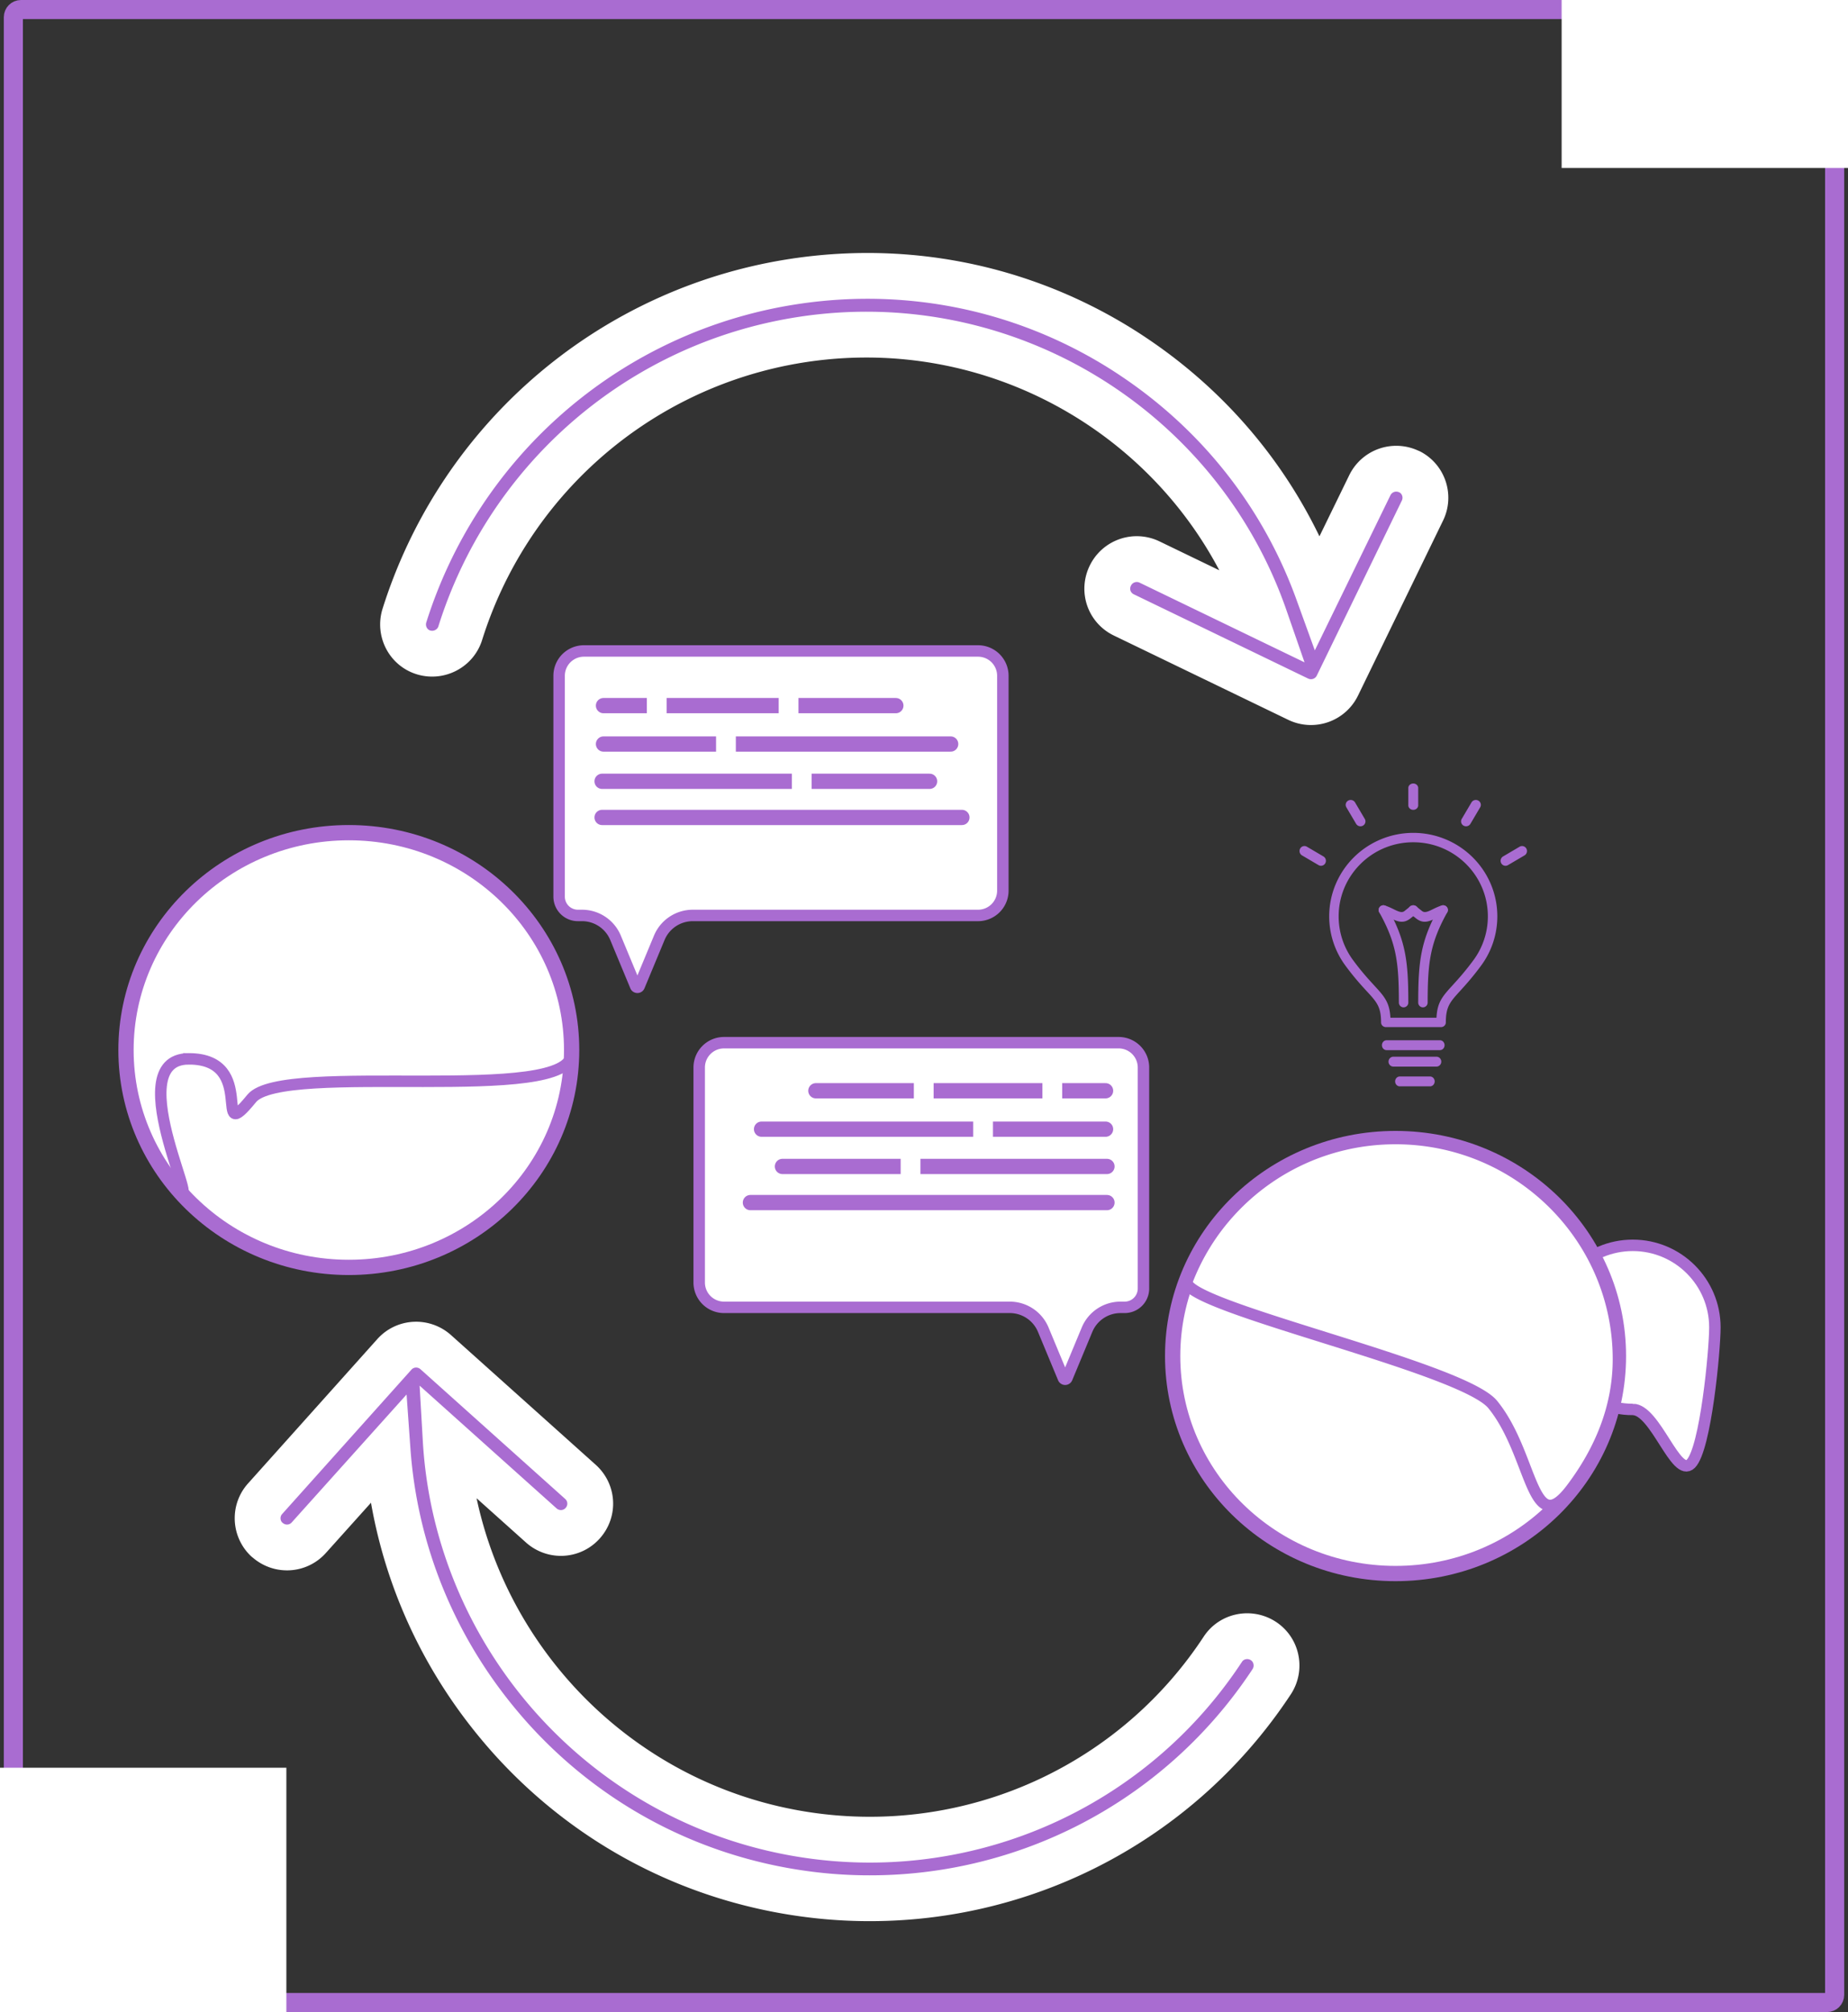
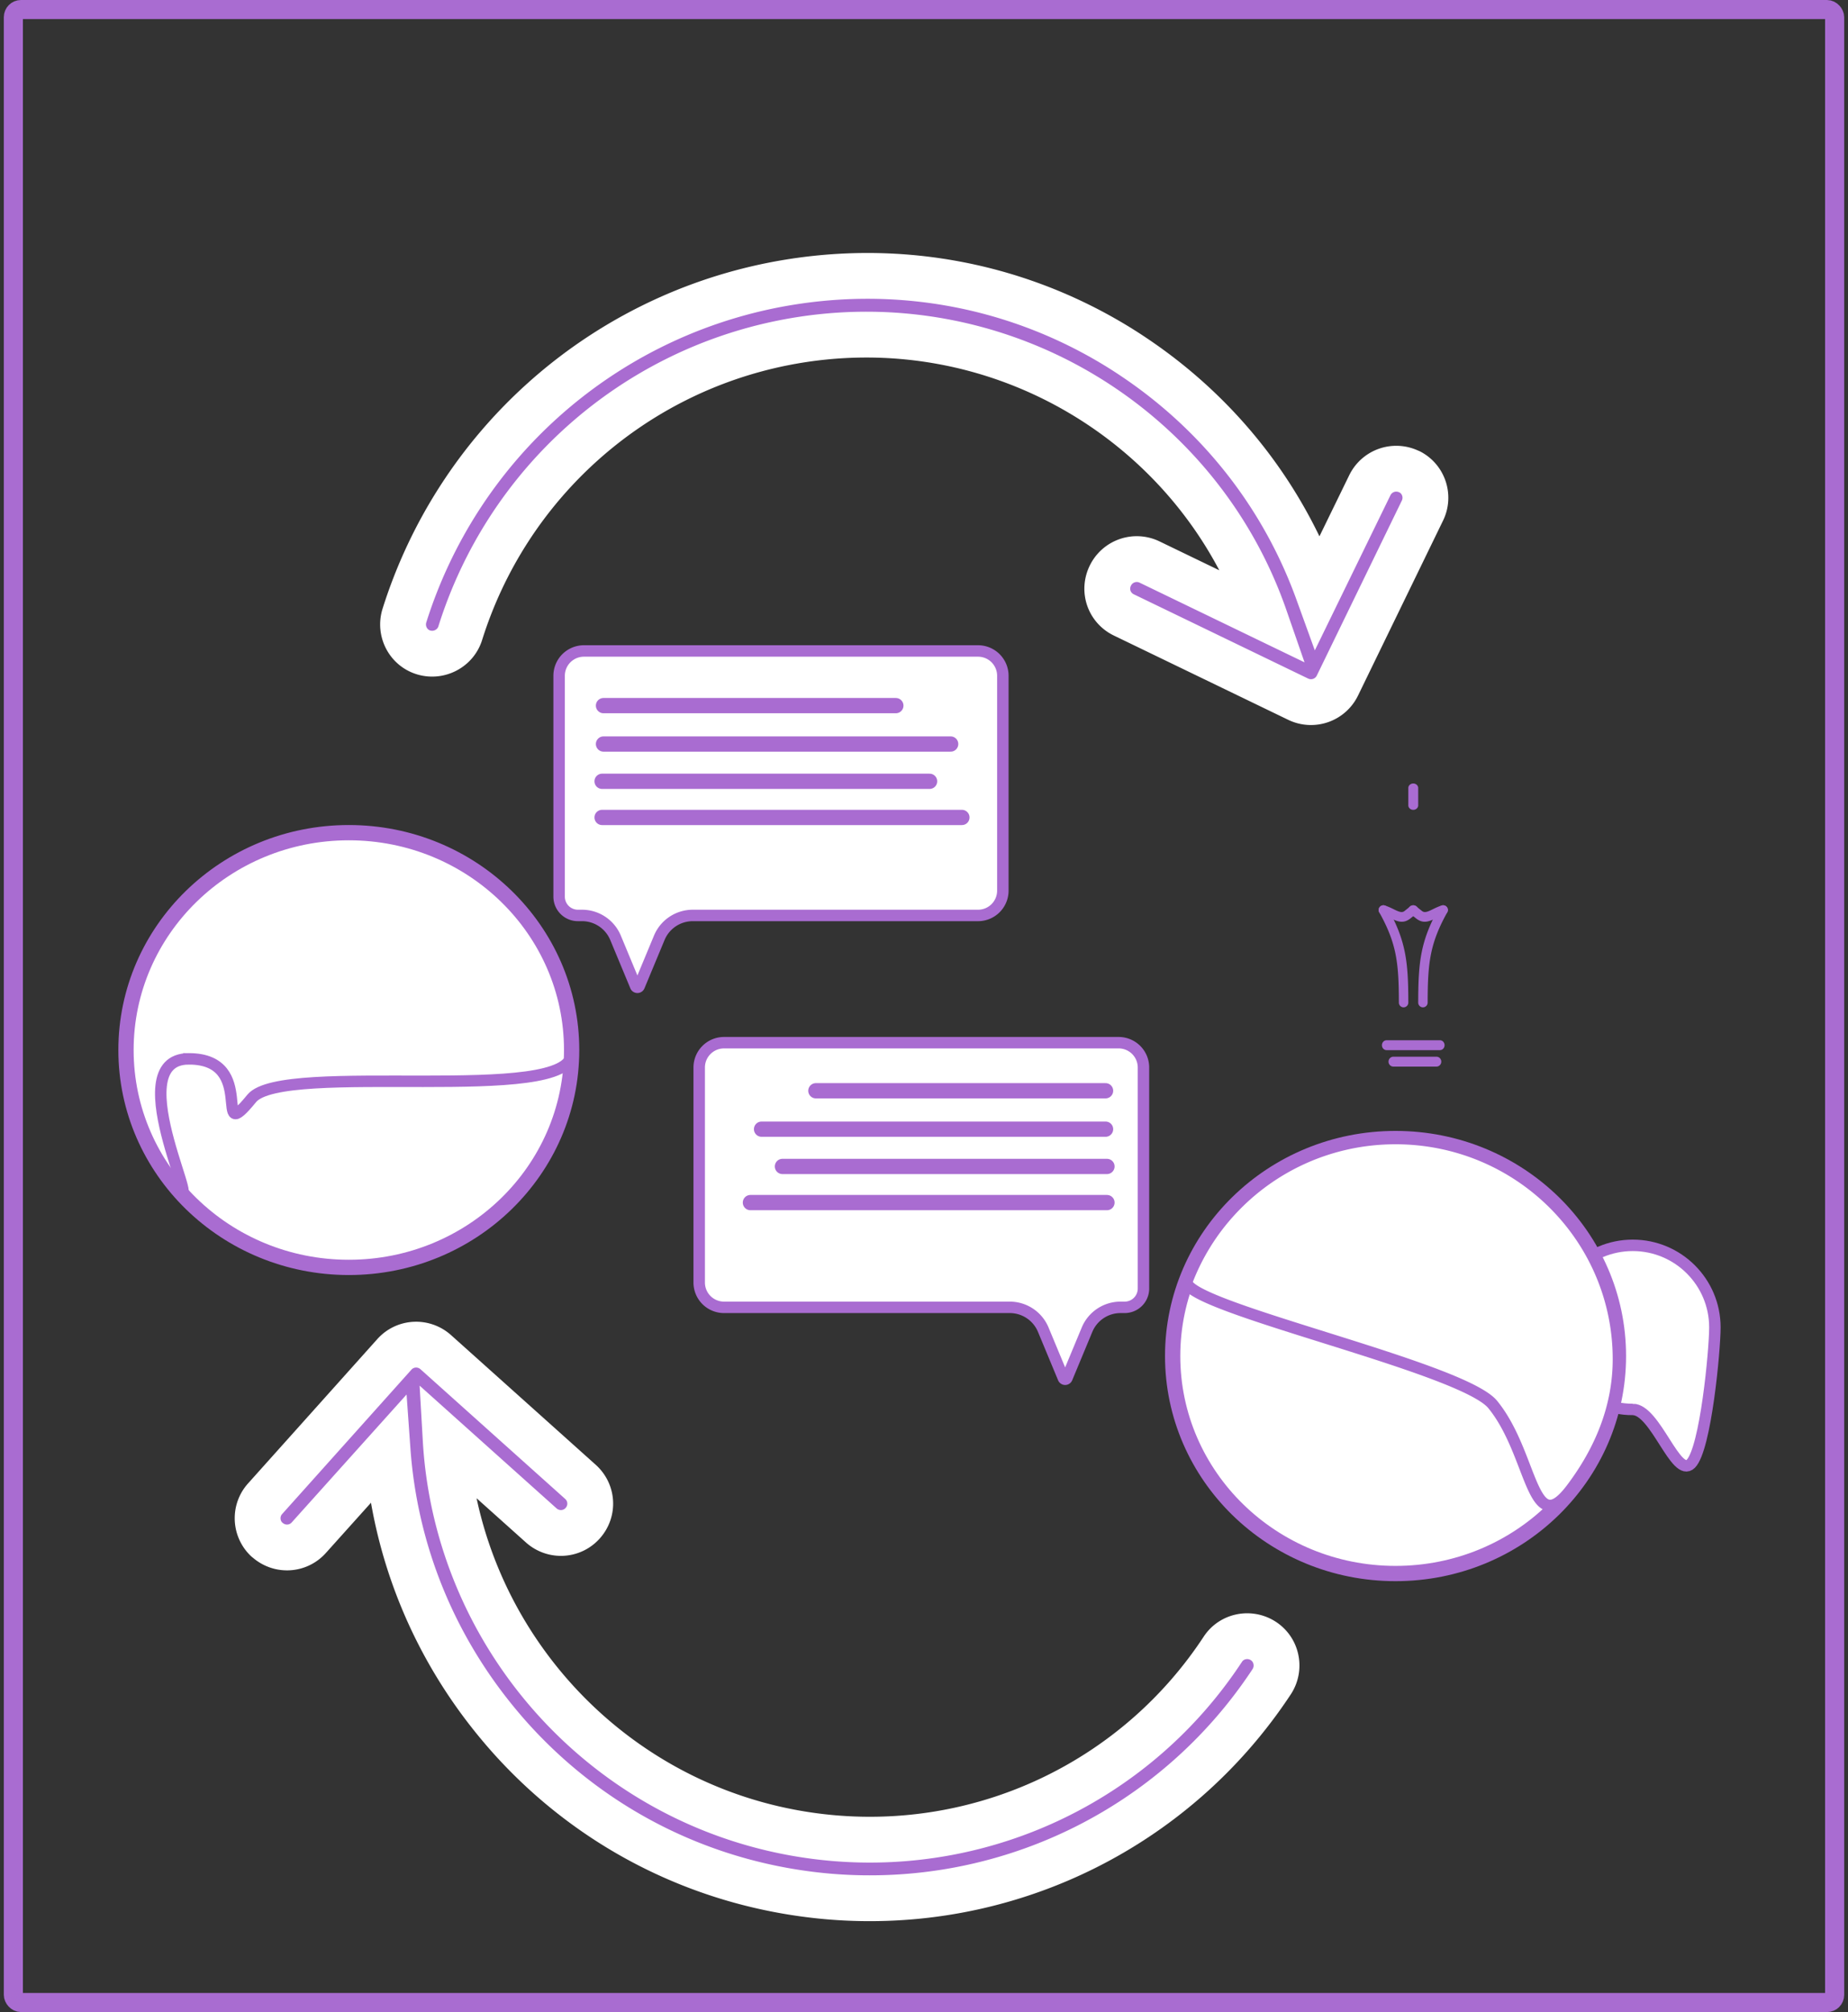
<svg xmlns="http://www.w3.org/2000/svg" width="484" height="527" viewBox="0 0 484 527">
  <rect x="0" y="0" width="484" height="527" fill="#333333" stroke="none" />
  <title>Frame</title>
  <g transform="translate(0 -28)" fill="none" fill-rule="evenodd">
    <g transform="translate(33 246.09)" stroke="#A96CD1">
      <ellipse stroke-width="4" fill="#FFF" cx="58.357" cy="56.932" rx="58.357" ry="56.932" />
      <path d="M16.46 59.242c18.323 0 5.76 23.443 16.46 10.368 8.119-9.924 83.793 1.916 83.793-11.849C116.713 25.861 90.586 0 58.357 0 26.127 0 0 25.86 0 57.761c0 12.925 5.001 24.233 12.248 33.857 10.638 14.129-14.96-32.376 4.212-32.376z" stroke-width="3" />
    </g>
    <path d="M152.936 198.5a6.5 6.5 0 0 0-6.5 6.5v57.852a4.92 4.92 0 0 0 4.92 4.92h1.083a9.5 9.5 0 0 1 8.771 5.852l5.268 12.665a.5.5 0 0 0 .923 0l5.267-12.665a9.5 9.5 0 0 1 8.772-5.851h74.712a6.5 6.5 0 0 0 6.5-6.5V205a6.5 6.5 0 0 0-6.5-6.5H152.936z" stroke="#A96CD1" stroke-width="3" fill="#FFF" fill-rule="nonzero" />
    <g fill-rule="nonzero">
      <path d="M157.691 242.104h94.233m-94.233-9.467h85.767m-85.398-9.763h90.92m-90.92-10.059h76.563" stroke="#A96CD1" stroke-linecap="round" stroke-width="4" />
-       <path fill="#FFF" d="M169.41 208.208h5.18v9.484h-5.18zm34.534.862h5.18v9.484h-5.18zm3.454 17.244h5.18v9.484h-5.18zm-19.858-7.76h5.18v9.484h-5.18z" />
    </g>
    <g fill="#FFF" stroke="#A96CD1">
      <path d="M427.63 397.158c5.939 0 11.315 18.113 15.207 14.224 3.892-3.888 6.3-29.78 6.3-35.714 0-11.868-9.63-21.49-21.507-21.49-11.878 0-21.507 9.622-21.507 21.49 0 11.869 9.629 21.49 21.507 21.49z" stroke-width="3" fill-rule="nonzero" />
      <g transform="matrix(-1 0 0 1 423.875 326.207)">
        <ellipse stroke-width="4" cx="58.376" cy="56.965" rx="58.376" ry="56.965" />
        <path d="M32.93 69.65c8.122-9.928 82.482-25.994 80.037-32.369a57.705 57.705 0 0 0-11.477-18.45C90.816 7.259 75.452 0 58.376 0 35.01 0 14.853 13.59 5.524 33.221A57.096 57.096 0 0 0 0 57.795c0 12.933 5.003 24.248 12.252 33.877 10.641 14.137 9.976-8.939 20.678-22.021z" stroke-width="3" />
      </g>
    </g>
    <path d="M292.979 301.1a6.5 6.5 0 0 1 6.5 6.5v57.894a4.922 4.922 0 0 1-4.922 4.922h-1.085a9.5 9.5 0 0 0-8.772 5.853l-5.27 12.675a.5.5 0 0 1-.924 0l-5.27-12.675a9.5 9.5 0 0 0-8.772-5.853h-74.84a6.5 6.5 0 0 1-6.5-6.5V307.6a6.5 6.5 0 0 1 6.5-6.5H292.98z" stroke="#A96CD1" stroke-width="3" fill="#FFF" fill-rule="nonzero" />
    <g fill-rule="nonzero">
      <path d="M289.915 342.98h-93.376m93.376-9.466h-84.987m84.622-9.764h-90.093m90.093-10.058h-75.868" stroke="#A96CD1" stroke-linecap="round" stroke-width="4" />
-       <path fill="#FFF" d="M278.193 309.085h-5.18v9.484h5.18zm-33.671.862h-5.18v9.484h5.18zm-3.453 17.243h-5.18v9.485h5.18zm18.994-7.76h-5.18v9.485h5.18z" />
    </g>
    <g fill="#A96CD1">
      <path d="M363.144 303.05c-.664 0-1.206-.58-1.206-1.294 0-.714.54-1.293 1.206-1.293h13.994c.664 0 1.204.58 1.204 1.293 0 .714-.54 1.293-1.204 1.293h-13.994zm1.772 4.31c-.691 0-1.251-.579-1.251-1.293s.563-1.293 1.25-1.293h11.312c.69 0 1.251.58 1.251 1.293 0 .714-.56 1.293-1.25 1.293h-11.312zm3.929-16.752c0 .681-.554 1.233-1.237 1.233a1.235 1.235 0 0 1-1.238-1.233c-.005-5.214-.155-9.11-.877-12.716-.714-3.566-1.993-6.87-4.263-10.947a1.232 1.232 0 0 1 .48-1.677 1.244 1.244 0 0 1 1.684.478c2.41 4.329 3.774 7.853 4.535 11.663.753 3.762.91 7.802.916 13.199zm5.065 0c0 .681-.554 1.233-1.238 1.233a1.235 1.235 0 0 1-1.237-1.233c.005-5.397.163-9.434.916-13.198.761-3.81 2.126-7.334 4.536-11.663a1.238 1.238 0 0 1 1.683-.477c.598.33.81 1.083.479 1.677-2.27 4.076-3.55 7.383-4.264 10.945-.72 3.607-.873 7.502-.875 12.716z" />
-       <path d="M361.951 267.52a1.228 1.228 0 0 1-.817-1.55 1.268 1.268 0 0 1 1.586-.798c.88.278 1.642.651 2.345.996l.069.036c1.098.54 2.013.963 2.692.422l1.555-1.238a1.282 1.282 0 0 1 1.773.18 1.214 1.214 0 0 1-.185 1.733l-1.554 1.238c-1.937 1.54-3.52.79-5.427-.144l-.058-.026c-.617-.303-1.286-.63-1.979-.85zm9.484-28.585c0 .649-.58 1.175-1.295 1.175s-1.295-.526-1.295-1.175v-4.549c0-.648.58-1.174 1.295-1.174s1.295.526 1.295 1.174v4.55z" />
+       <path d="M361.951 267.52a1.228 1.228 0 0 1-.817-1.55 1.268 1.268 0 0 1 1.586-.798c.88.278 1.642.651 2.345.996l.069.036c1.098.54 2.013.963 2.692.422l1.555-1.238a1.282 1.282 0 0 1 1.773.18 1.214 1.214 0 0 1-.185 1.733l-1.554 1.238c-1.937 1.54-3.52.79-5.427-.144l-.058-.026c-.617-.303-1.286-.63-1.979-.85m9.484-28.585c0 .649-.58 1.175-1.295 1.175s-1.295-.526-1.295-1.175v-4.549c0-.648.58-1.174 1.295-1.174s1.295.526 1.295 1.174v4.55z" />
      <path d="M377.559 265.172c.663-.208 1.374.15 1.585.798a1.224 1.224 0 0 1-.816 1.548c-.693.219-1.362.548-1.98.851l-.059.026c-1.904.934-3.49 1.685-5.425.144l-1.554-1.237a1.213 1.213 0 0 1-.184-1.73 1.283 1.283 0 0 1 1.772-.18l1.554 1.236c.68.54 1.59.116 2.692-.422l.069-.036c.705-.347 1.466-.72 2.346-.998z" />
-       <path d="M385.706 252.55c3.982 3.955 6.45 9.423 6.45 15.46 0 2.36-.382 4.64-1.083 6.778a21.77 21.77 0 0 1-3.153 6.109c-2.27 3.084-4.114 5.11-5.545 6.684-2.575 2.828-3.704 4.067-3.704 8.204 0 .679-.554 1.23-1.237 1.23h-14.485c-.683 0-1.24-.551-1.24-1.23 0-4.096-1.152-5.347-3.71-8.13l-.002-.003-.003.003c-1.446-1.572-3.307-3.597-5.635-6.758a21.708 21.708 0 0 1-4.235-12.887c0-2.955.596-5.78 1.673-8.361l.023-.049a21.88 21.88 0 0 1 4.756-7.05 22.053 22.053 0 0 1 7.149-4.741v-.003a22.071 22.071 0 0 1 8.419-1.661 22.075 22.075 0 0 1 15.562 6.405zm3.972 15.46c0-5.358-2.189-10.21-5.723-13.722a19.548 19.548 0 0 0-6.341-4.216 19.596 19.596 0 0 0-7.476-1.467 19.57 19.57 0 0 0-7.47 1.467v-.003l-.005.003a19.54 19.54 0 0 0-6.339 4.216 19.485 19.485 0 0 0-4.222 6.236l-.026.067a19.25 19.25 0 0 0-1.477 7.418c0 2.105.337 4.132.956 6.019a19.431 19.431 0 0 0 2.794 5.42c2.235 3.035 4.055 5.014 5.47 6.555l-.002.003c2.753 2.987 4.122 4.482 4.336 8.553h12.069c.211-4.099 1.554-5.578 4.32-8.615 1.382-1.518 3.158-3.47 5.383-6.492a19.308 19.308 0 0 0 2.791-5.417 19.22 19.22 0 0 0 .962-6.025z" fill-rule="nonzero" />
-       <path d="M366.616 312.534c-.676 0-1.225-.58-1.225-1.294 0-.714.549-1.293 1.225-1.293h7.91c.677 0 1.226.58 1.226 1.293 0 .714-.55 1.294-1.225 1.294h-7.91zm18.494-68.757a1.333 1.333 0 0 1-1.794.473 1.273 1.273 0 0 1-.484-1.754l2.555-4.33a1.333 1.333 0 0 1 1.794-.473c.629.352.843 1.14.483 1.755l-2.555 4.33zm-27.663-1.28a1.27 1.27 0 0 1-.484 1.753 1.331 1.331 0 0 1-1.792-.473l-2.556-4.331c-.36-.613-.143-1.4.484-1.753a1.334 1.334 0 0 1 1.794.473l2.554 4.331zm-10.83 9.821a1.33 1.33 0 0 1 .474 1.792 1.274 1.274 0 0 1-1.755.483L341 252.041a1.326 1.326 0 0 1-.477-1.79 1.274 1.274 0 0 1 1.758-.483l4.335 2.55zm48.329 2.275a1.277 1.277 0 0 1-1.757-.483 1.33 1.33 0 0 1 .474-1.791l4.335-2.552a1.277 1.277 0 0 1 1.757.483 1.33 1.33 0 0 1-.473 1.792l-4.336 2.551z" />
    </g>
    <path d="M333.089 468.429c2.292-3.54 1.326-8.325-2.22-10.627-3.545-2.303-8.327-1.35-10.62 2.19-22.353 34.01-61.47 52.96-102.046 49.435-28.495-2.483-53.576-15.55-71.682-34.966-17.29-18.541-28.266-42.892-29.793-69.355l25.048 22.446c3.166 2.812 8.004 2.585 10.848-.613 2.845-3.198 2.563-7.998-.642-10.852l-37.865-33.94c-3.166-2.813-8.004-2.586-10.848.612l-33.831 37.78c-2.676 2.963-2.586 7.474.095 10.35.155.166.31.333.508.46 3.166 2.813 8.004 2.586 10.848-.612l20.615-22.963c1.887 26.517 12.072 51.684 29.53 72.405a123.353 123.353 0 0 0 4.266 4.824c21.408 22.958 50.16 36.963 81.626 39.715 46.196 3.97 90.672-17.562 116.163-56.289zM105.905 189.277c-1.24 4.045.993 8.377 5.03 9.602 4.038 1.225 8.377-1.027 9.617-5.071 12.234-38.95 44.694-68.093 84.681-76.028 28.084-5.565 55.768.002 78.473 13.622 21.681 13.007 38.873 33.363 47.552 58.388l-30.207-14.596a7.696 7.696 0 0 0-10.267 3.617c-1.865 3.87-.286 8.408 3.574 10.258l45.667 22.075a7.696 7.696 0 0 0 10.267-3.617l22.246-45.78c1.766-3.595.45-7.91-2.911-9.926-.195-.117-.39-.234-.615-.302a7.696 7.696 0 0 0-10.267 3.617l-13.57 27.839c-9.041-24.976-25.694-46.339-48.131-61.395a122.213 122.213 0 0 0-5.417-3.45c-26.846-16.104-58.317-21.549-89.33-15.413-45.515 9.075-82.426 42.199-96.392 86.56z" fill="#A96CD1" stroke="#FFF" stroke-width="12" />
    <rect stroke="#A96CD1" stroke-width="5" x="3.5" y="30.5" width="477" height="522" rx="2" />
-     <path fill="#FFF" fill-rule="nonzero" d="M0 491h75v64H0zM409 28h75v44h-75z" />
  </g>
</svg>